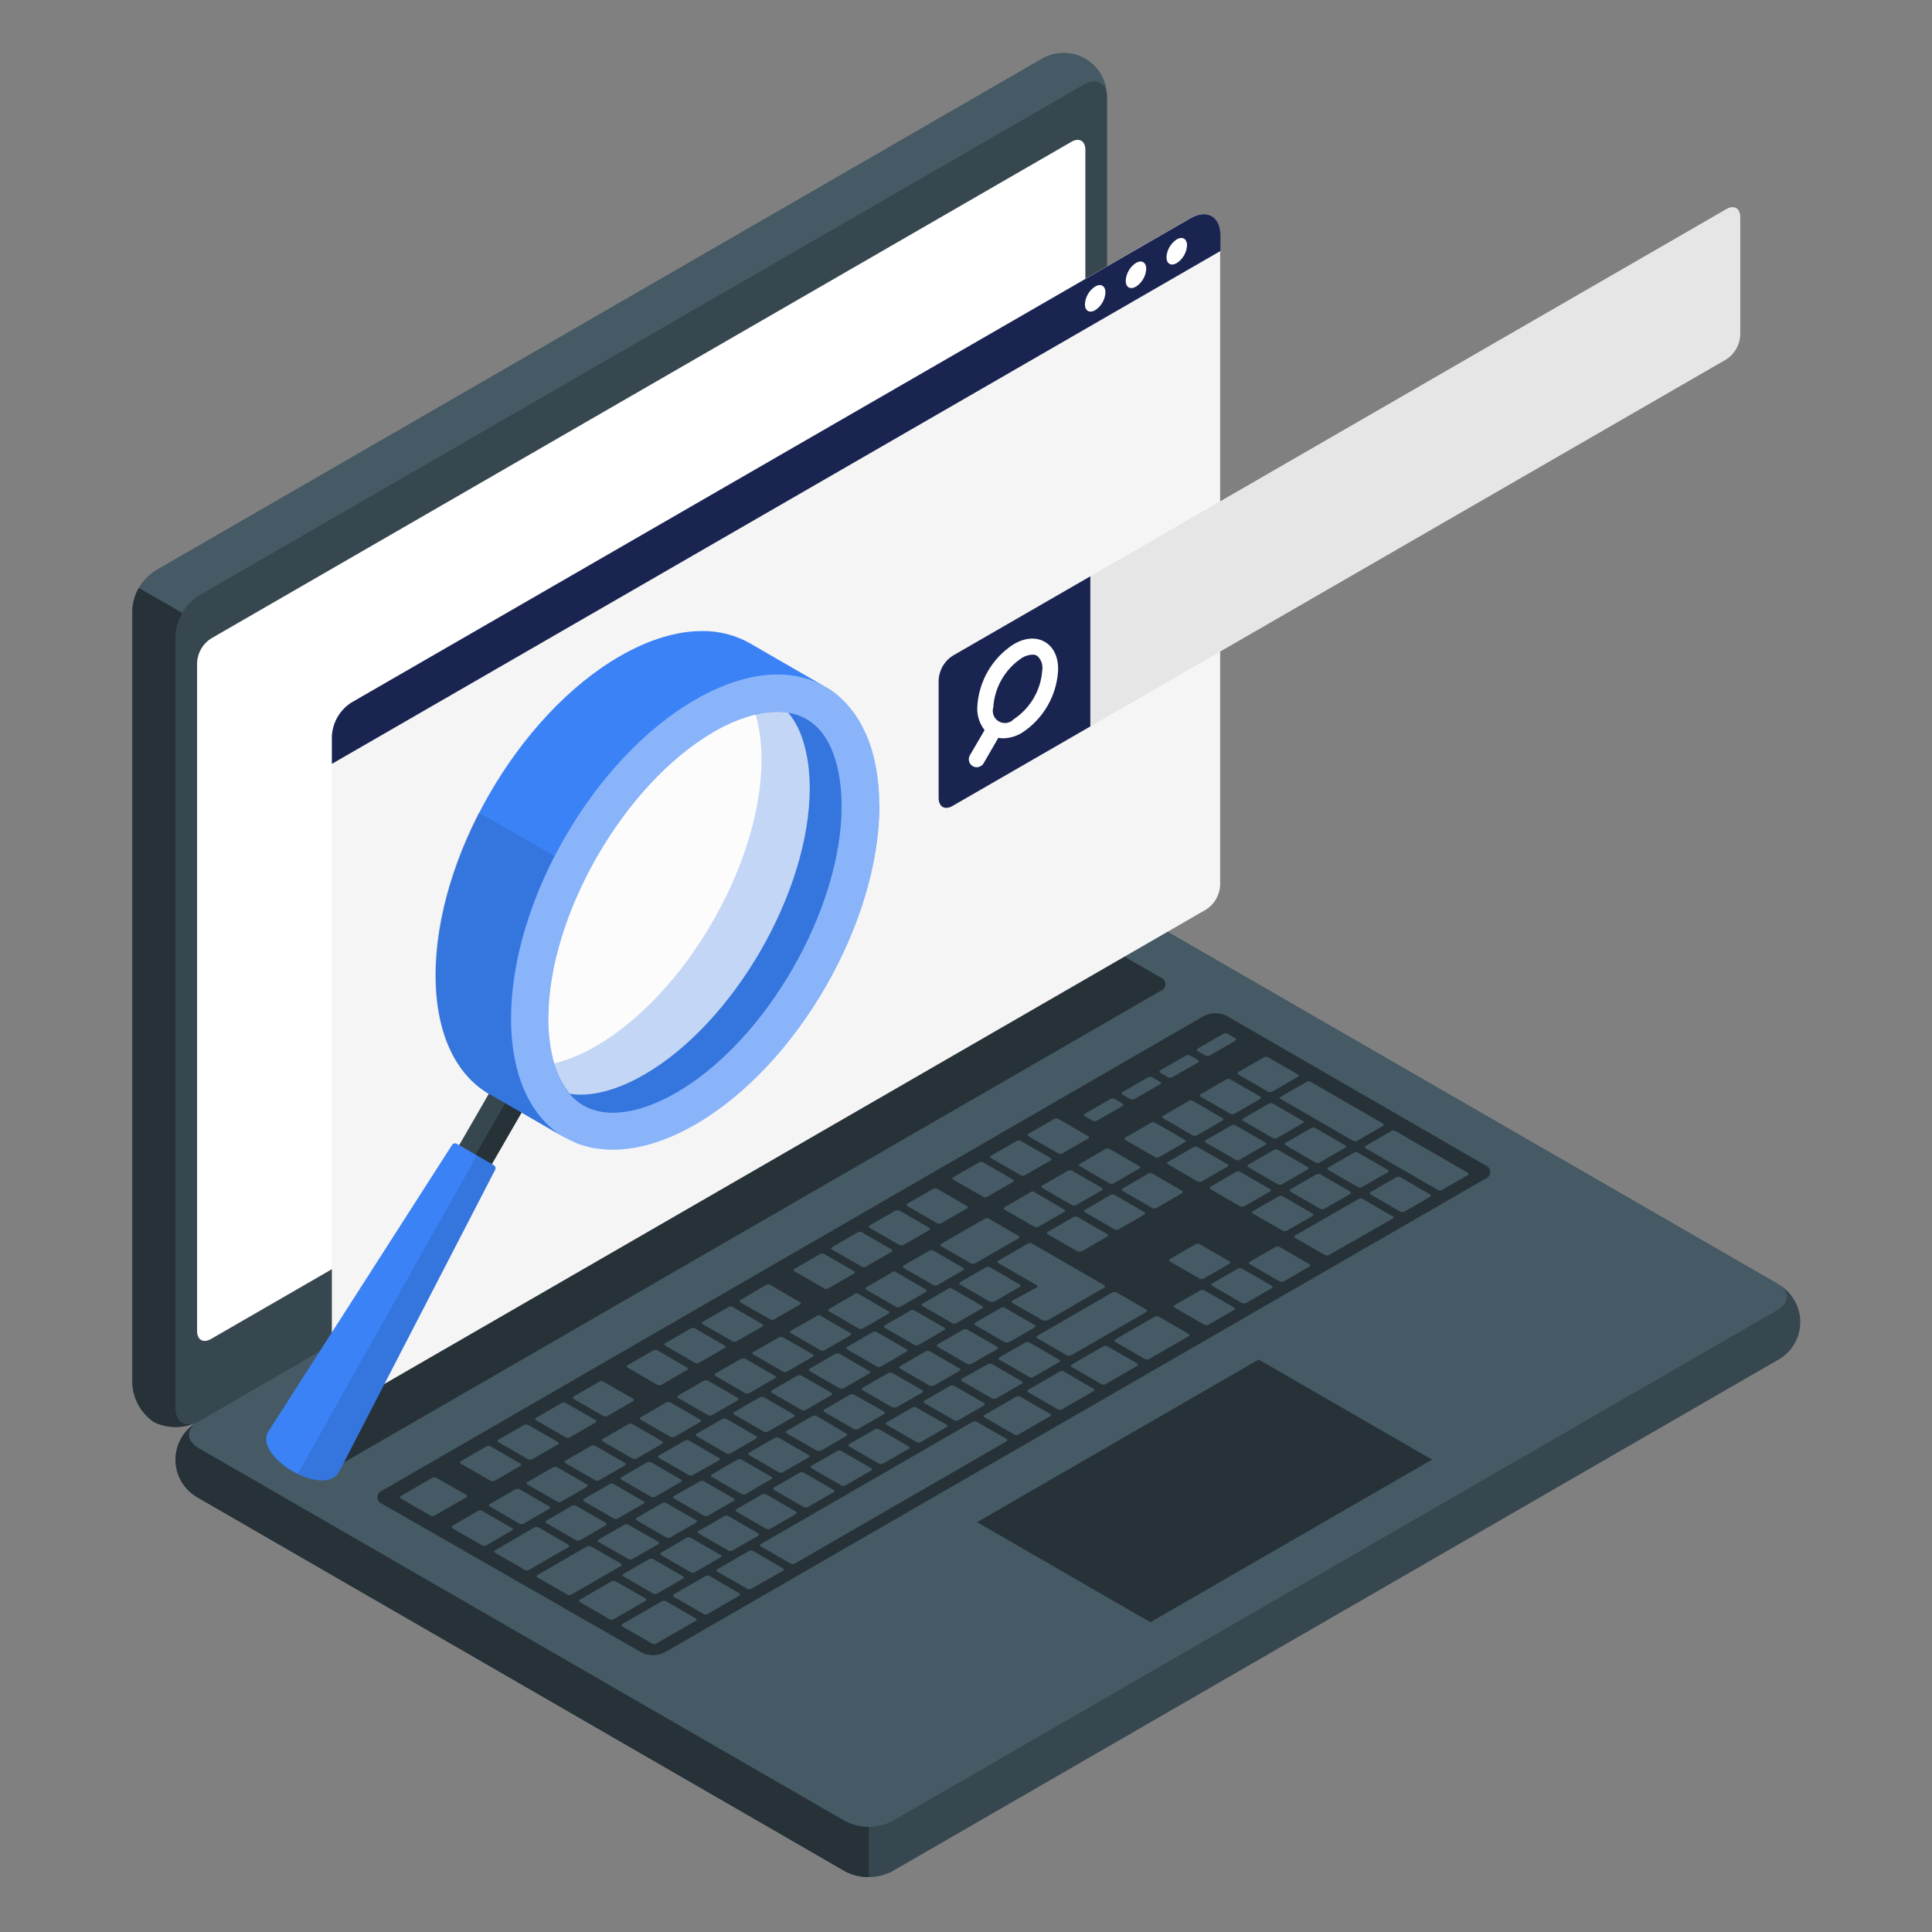
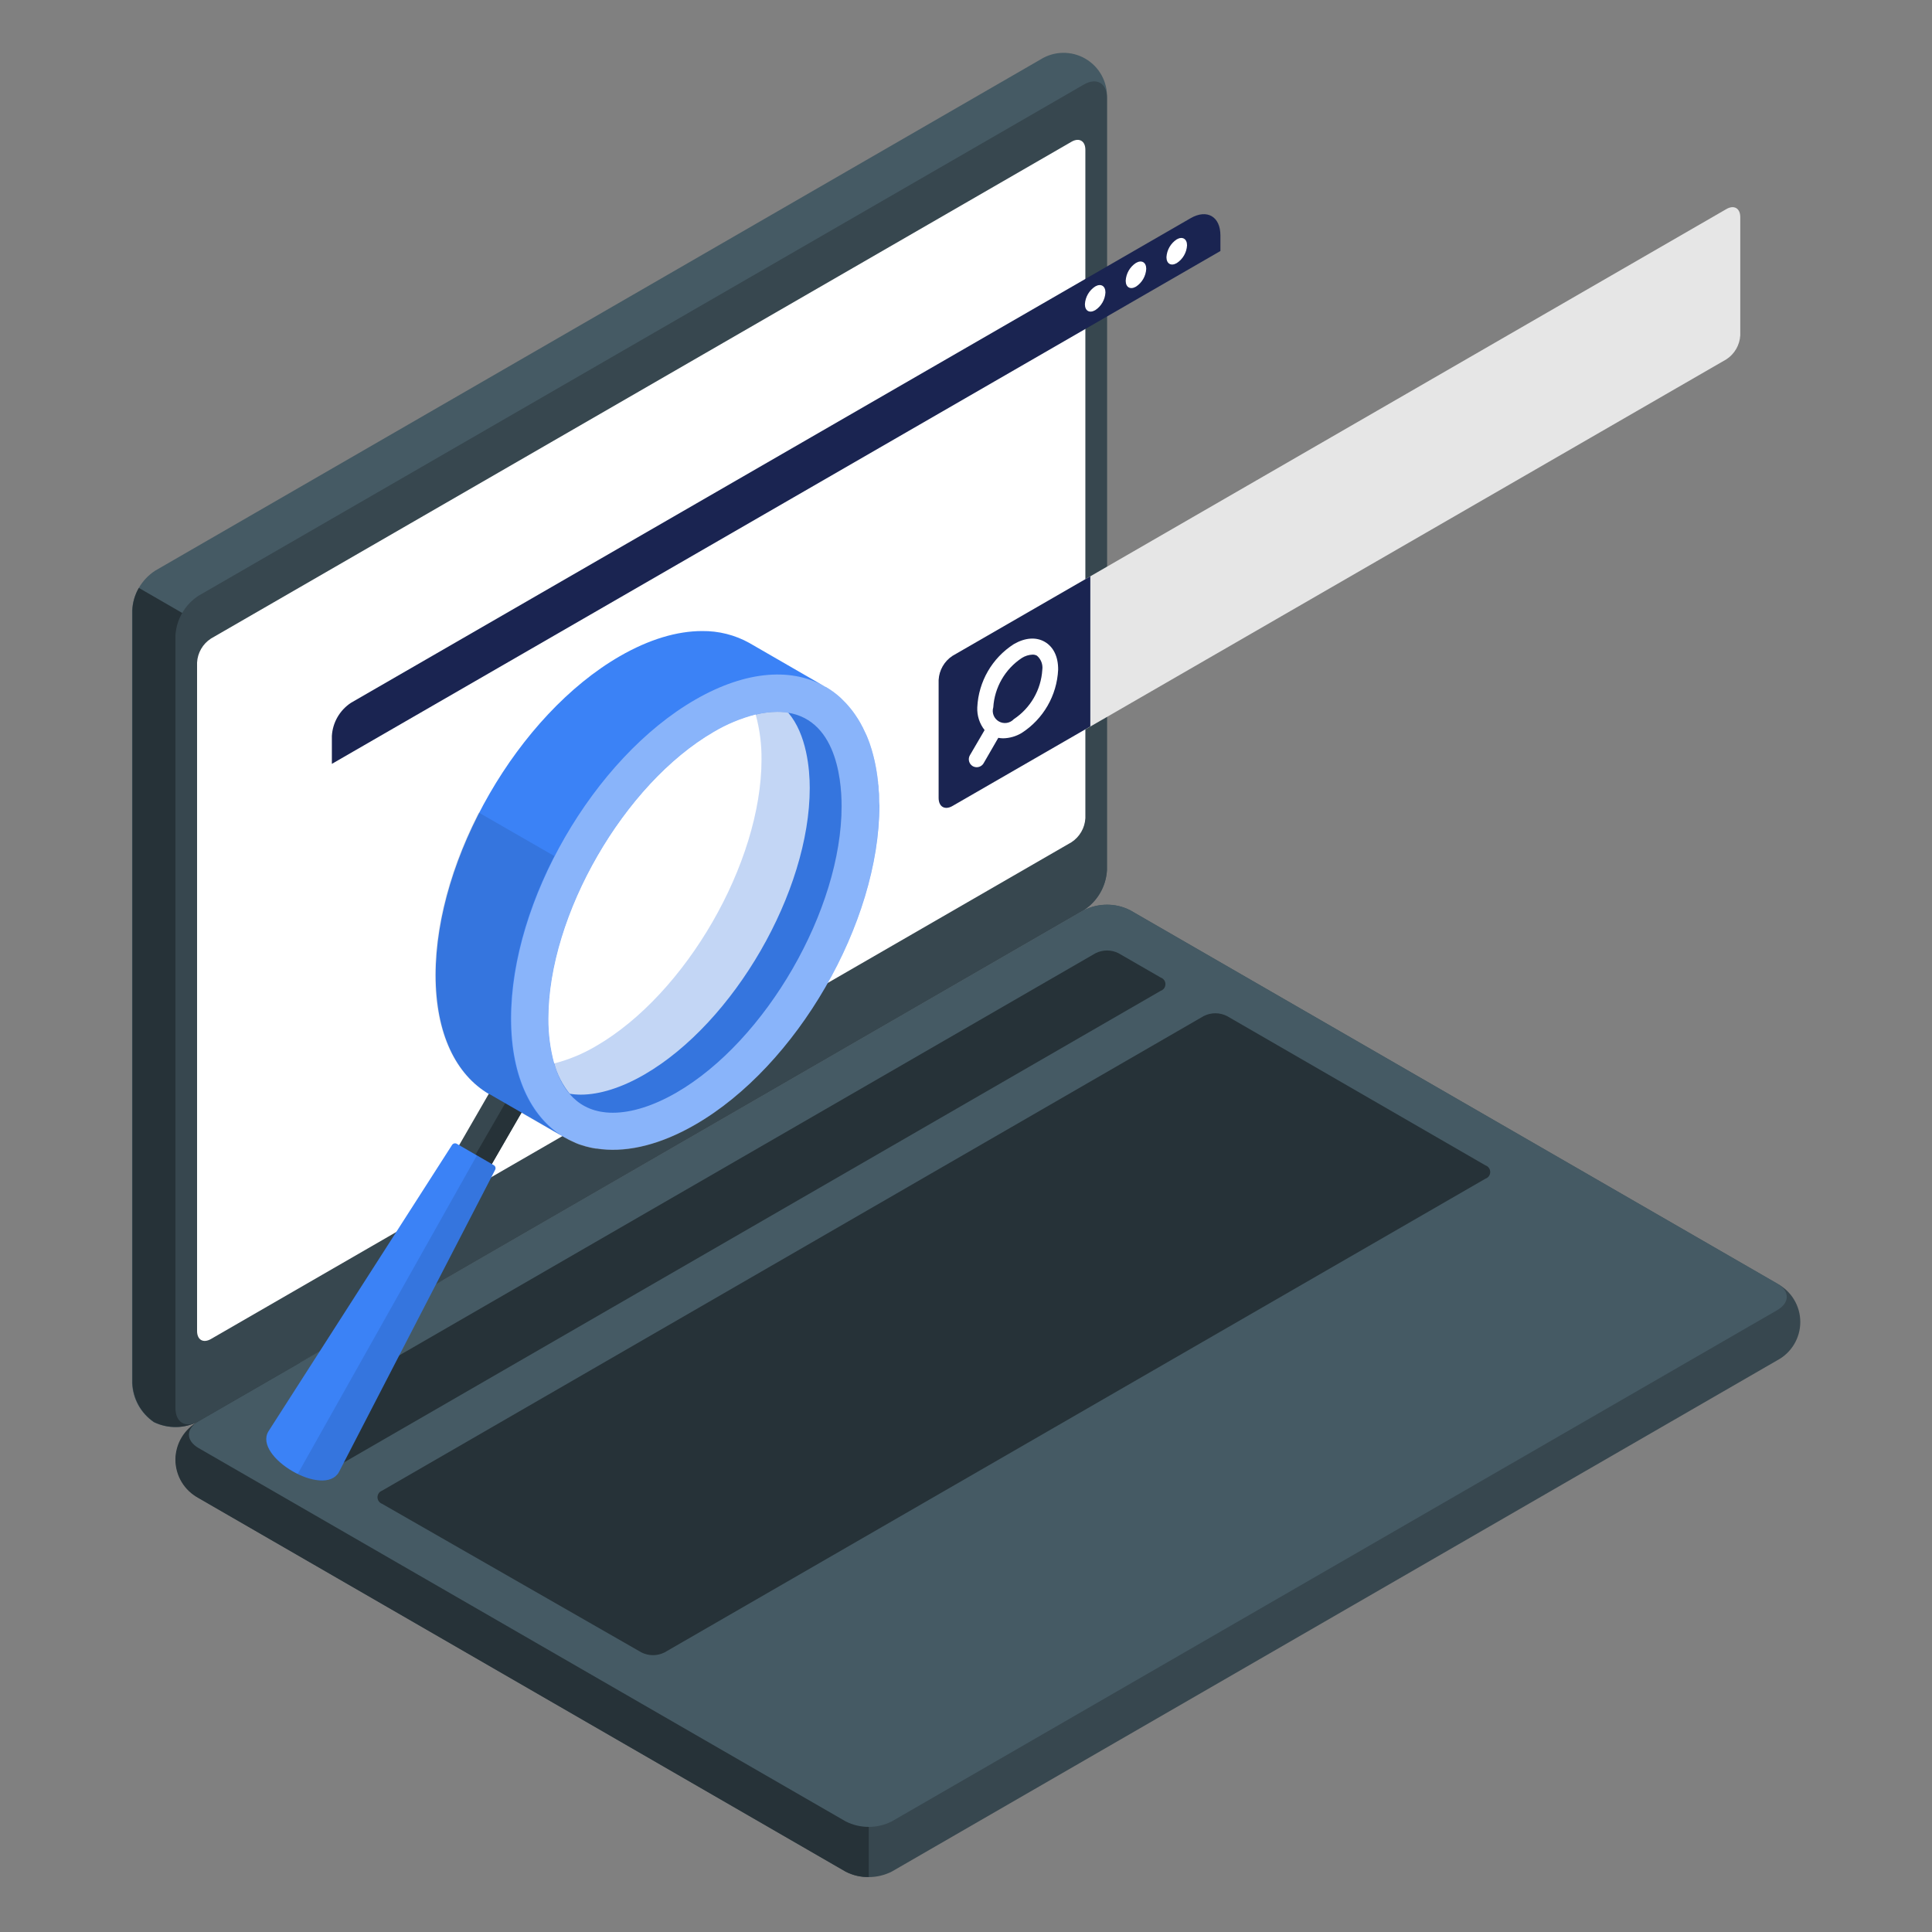
<svg xmlns="http://www.w3.org/2000/svg" width="512px" height="512px" viewBox="0 0 512 512" version="1.1">
  <rect x="0" y="0" width="512" height="512" fill="#808080" stroke="none" />
  <title>hledani</title>
  <g id="hledani" stroke="none" stroke-width="1" fill="none" fill-rule="evenodd">
    <g id="report" transform="translate(35, 14)" fill-rule="nonzero">
      <path d="M11.49,372.811 C11.796,376.98 14.069,380.753 17.61,382.974 L189.101,481.984 C192.948,483.936 197.494,483.936 201.341,481.984 L435.97,346.508 C439.739,344.518 442.097,340.606 442.097,336.345 C442.097,332.083 439.739,328.172 435.97,326.182 L264.493,227.243 C260.647,225.291 256.1,225.291 252.253,227.243 L17.61,362.677 C14.076,364.891 11.805,368.653 11.49,372.811 Z" id="Path" fill="#37474F" />
      <path d="M82.253,325.334 L17.617,362.677 C13.848,364.666 11.49,368.578 11.49,372.839 C11.49,377.101 13.848,381.012 17.617,383.002 L189.108,482.012 C190.994,482.997 193.101,483.484 195.228,483.426 L195.228,325.334 L82.253,325.334 Z" id="Path" fill="#263238" />
      <path d="M5.739,362.875 C2.284,360.52 0.153,356.664 0,352.486 L0,147.836 C0.231,143.528 2.505,139.589 6.12,137.236 L240.748,1.759 C244.358,-0.505 248.922,-0.589 252.612,1.54 C256.303,3.669 258.514,7.664 258.36,11.921 L258.36,216.585 C258.125,220.892 255.851,224.829 252.239,227.186 L17.611,362.677 C13.911,364.628 9.502,364.702 5.739,362.875 Z" id="Path" fill="#455A64" />
      <path d="M28.724,157.349 L1.798,141.801 C0.726,143.635 0.138,145.712 0.088,147.836 L0.088,352.486 C0.242,356.664 2.373,360.52 5.827,362.875 C9.591,364.689 13.993,364.605 17.686,362.649 L44.455,347.2 L28.724,157.349 Z" id="Path" fill="#263238" />
      <path d="M11.49,154.48 L11.49,359.115 C11.49,363.017 14.232,364.599 17.61,362.649 L252.239,227.186 C255.851,224.829 258.124,220.892 258.359,216.586 L258.359,11.936 C258.359,8.035 255.617,6.452 252.239,8.402 L17.61,143.879 C13.995,146.233 11.721,150.172 11.49,154.48 Z" id="Path" fill="#37474F" />
      <path d="M17.61,369.744 L189.101,468.684 C192.948,470.636 197.495,470.636 201.341,468.684 L435.97,333.207 C439.363,331.257 439.363,328.091 435.97,326.14 L264.494,227.2 C260.647,225.249 256.1,225.249 252.253,227.2 L17.61,362.677 C14.218,364.599 14.218,367.765 17.61,369.744 Z" id="Path" fill="#455A64" />
      <path d="M20.901,155.228 L248.957,23.568 C250.978,22.395 252.632,23.342 252.632,25.688 L252.632,202.833 C252.488,205.416 251.123,207.777 248.957,209.193 L20.901,340.854 C18.866,342.027 17.226,341.08 17.226,338.734 L17.226,161.589 C17.364,159.003 18.73,156.639 20.901,155.228 Z" id="Path" fill="#FFFFFF" />
      <path d="M37.519,364.416 L255.314,238.621 C257.237,237.646 259.51,237.646 261.433,238.621 L272.585,245.052 C273.343,245.309 273.852,246.019 273.852,246.818 C273.852,247.618 273.343,248.328 272.585,248.585 L54.748,374.366 C52.825,375.341 50.552,375.341 48.628,374.366 L37.519,367.949 C36.762,367.692 36.253,366.982 36.253,366.182 C36.253,365.383 36.762,364.672 37.519,364.416 Z" id="Path" fill="#263238" />
      <path d="M66.235,381.052 L284.016,255.257 C285.944,254.281 288.222,254.281 290.15,255.257 L358.659,294.832 C359.416,295.089 359.925,295.8 359.925,296.599 C359.925,297.399 359.416,298.109 358.659,298.366 L141.118,423.906 C139.19,424.882 136.913,424.882 134.984,423.906 L66.235,384.514 C65.516,384.242 65.04,383.552 65.04,382.783 C65.04,382.013 65.516,381.324 66.235,381.052 Z" id="Path" fill="#263238" />
-       <path d="M261.456,311.794 L268.283,307.85 C268.566,307.681 268.552,307.412 268.283,307.228 L260.396,302.677 C260.055,302.501 259.649,302.501 259.308,302.677 L252.495,306.621 C252.198,306.79 252.213,307.059 252.495,307.242 L260.383,311.794 C260.72,311.965 261.119,311.965 261.456,311.794 Z M248.001,296.246 L241.188,300.19 C240.891,300.345 240.905,300.628 241.188,300.811 L249.075,305.362 C249.416,305.538 249.822,305.538 250.163,305.362 L256.99,301.419 C257.273,301.25 257.259,300.967 256.99,300.797 L249.089,296.246 C248.748,296.07 248.342,296.07 248.001,296.246 Z M225.98,308.967 L214.432,315.624 C214.149,315.793 214.163,316.076 214.432,316.26 L222.319,320.811 C222.66,320.988 223.066,320.988 223.407,320.811 L234.94,314.154 C235.237,313.984 235.209,313.702 234.94,313.532 L227.054,308.967 C226.717,308.791 226.316,308.791 225.98,308.967 Z M238.036,301.998 L231.223,305.942 C230.927,306.112 230.941,306.394 231.223,306.564 L239.11,311.115 C239.452,311.291 239.857,311.291 240.199,311.115 L247.025,307.172 C247.308,307.002 247.294,306.734 247.025,306.55 L239.124,301.9 C238.783,301.723 238.377,301.723 238.036,301.9 L238.036,301.998 Z M211.28,317.447 L204.467,321.377 C204.17,321.546 204.199,321.829 204.467,322.012 L212.354,326.564 C212.692,326.733 213.09,326.733 213.428,326.564 L220.255,322.62 C220.538,322.451 220.523,322.168 220.255,321.999 L212.368,317.447 C212.027,317.271 211.621,317.271 211.28,317.447 Z M201.386,323.2 L194.573,327.144 C194.276,327.299 194.305,327.582 194.573,327.765 L202.46,332.317 C202.801,332.492 203.207,332.492 203.548,332.317 L210.375,328.373 C210.658,328.204 210.644,327.921 210.375,327.751 L202.403,323.101 C202.062,322.925 201.656,322.925 201.315,323.101 L201.386,323.2 Z M232.411,341.716 L239.223,337.772 C239.52,337.603 239.492,337.334 239.223,337.15 L231.336,332.599 C231,332.423 230.599,332.423 230.262,332.599 L223.435,336.542 C223.153,336.712 223.167,336.981 223.435,337.164 L231.322,341.716 C231.655,341.846 232.028,341.82 232.34,341.645 L232.411,341.716 Z M222.432,347.468 L229.259,343.525 C229.542,343.369 229.527,343.087 229.259,342.903 L221.372,338.352 C221.03,338.176 220.625,338.176 220.284,338.352 L213.471,342.295 C213.174,342.465 213.202,342.748 213.471,342.917 L221.357,347.468 C221.686,347.599 222.055,347.573 222.361,347.398 L222.432,347.468 Z M212.467,353.221 L219.294,349.292 C219.577,349.122 219.563,348.84 219.294,348.656 L211.407,344.104 C211.064,343.935 210.662,343.935 210.318,344.104 L203.506,348.048 C203.209,348.218 203.237,348.501 203.506,348.67 L211.379,353.221 C211.711,353.352 212.085,353.326 212.397,353.151 L212.467,353.221 Z M202.573,358.974 L209.4,355.045 C209.683,354.875 209.668,354.592 209.4,354.408 L201.513,349.857 C201.172,349.681 200.766,349.681 200.425,349.857 L193.612,353.786 C193.315,353.956 193.33,354.238 193.612,354.423 L201.499,358.974 C201.807,359.074 202.142,359.049 202.432,358.903 L202.573,358.974 Z M251.633,317.645 L258.46,313.702 C258.742,313.546 258.729,313.263 258.46,313.08 L250.573,308.528 C250.23,308.359 249.828,308.359 249.485,308.528 L242.672,312.472 C242.375,312.641 242.389,312.924 242.672,313.094 L250.559,317.645 C250.866,317.75 251.204,317.725 251.492,317.574 L251.633,317.645 Z M242.446,336.02 L257.654,327.228 C257.937,327.073 257.923,326.79 257.654,326.606 L238.502,315.554 C238.161,315.377 237.755,315.377 237.414,315.554 L229.555,320.105 C229.259,320.26 229.287,320.543 229.555,320.726 L239.704,326.578 C240.015,326.762 240.029,327.045 239.704,327.214 L233.301,330.691 C233.018,330.847 233.033,331.129 233.301,331.313 L241.216,335.822 C241.546,336.02 241.952,336.047 242.305,335.892 L242.446,336.02 Z M191.492,328.952 L184.679,332.896 C184.382,333.066 184.397,333.334 184.679,333.518 L192.566,338.069 C192.908,338.245 193.313,338.245 193.655,338.069 L200.482,334.126 C200.764,333.956 200.75,333.688 200.482,333.504 L192.594,328.952 C192.227,328.696 191.745,328.668 191.35,328.882 L191.492,328.952 Z M181.598,334.705 L174.559,338.648 C174.276,338.818 174.291,339.101 174.559,339.27 L182.446,343.822 C182.787,343.998 183.193,343.998 183.534,343.822 L190.361,339.878 C190.644,339.723 190.629,339.44 190.361,339.256 L182.418,334.663 C182.096,334.496 181.716,334.486 181.386,334.635 L181.598,334.705 Z M131.535,399.157 C131.875,399.333 132.282,399.333 132.622,399.157 L139.449,395.214 C139.732,395.058 139.718,394.776 139.449,394.592 L131.535,390.069 C131.193,389.893 130.788,389.893 130.446,390.069 L123.633,394.012 C123.337,394.182 123.35,394.465 123.633,394.635 L131.535,399.157 Z M101.612,380.67 L94.785,384.613 C94.503,384.783 94.516,385.052 94.785,385.235 L102.672,389.786 C103.014,389.962 103.419,389.962 103.761,389.786 L110.587,385.843 C110.87,385.673 110.856,385.405 110.587,385.221 L102.701,380.67 C102.371,380.508 101.985,380.508 101.655,380.67 L101.612,380.67 Z M117.654,394.168 C117.996,394.344 118.401,394.344 118.743,394.168 L125.556,390.224 C125.852,390.069 125.824,389.786 125.556,389.603 L117.683,385.052 C117.341,384.875 116.936,384.875 116.594,385.052 L109.767,388.995 C109.485,389.165 109.499,389.447 109.767,389.617 L117.654,394.168 Z M149.132,402.648 L155.958,398.705 C156.241,398.536 156.227,398.267 155.958,398.083 L148.072,393.532 C147.73,393.356 147.325,393.356 146.983,393.532 L140.17,397.476 C139.874,397.631 139.902,397.914 140.17,398.097 L148.043,402.648 C148.394,402.844 148.819,402.849 149.174,402.663 L149.132,402.648 Z M138.079,408.302 C138.42,408.478 138.826,408.478 139.167,408.302 L145.994,404.359 C146.276,404.203 146.262,403.921 145.994,403.737 L138.107,399.186 C137.765,399.009 137.36,399.009 137.018,399.186 L130.206,403.129 C129.909,403.299 129.923,403.582 130.206,403.751 L138.079,408.302 Z M111.577,374.832 L104.764,378.776 C104.467,378.931 104.482,379.214 104.764,379.398 L112.651,383.949 C112.993,384.125 113.398,384.125 113.74,383.949 L120.566,380.006 C120.849,379.836 120.835,379.553 120.566,379.384 L112.679,374.832 C112.332,374.692 111.939,374.723 111.619,374.917 L111.577,374.832 Z M161.414,346.069 L154.587,349.999 C154.304,350.168 154.319,350.451 154.587,350.62 L162.474,355.186 C162.817,355.355 163.22,355.355 163.562,355.186 L170.375,351.256 C170.672,351.087 170.658,350.804 170.375,350.62 L162.489,346.069 C162.15,345.938 161.769,345.969 161.456,346.154 L161.414,346.069 Z M121.64,369.164 L114.828,373.094 C114.531,373.263 114.545,373.546 114.828,373.73 L122.715,378.281 C123.057,378.45 123.46,378.45 123.803,378.281 L130.63,374.338 C130.912,374.168 130.898,373.885 130.63,373.716 L122.743,369.15 C122.394,368.981 121.985,368.986 121.64,369.164 Z M171.478,340.387 L164.595,344.302 C164.312,344.472 164.326,344.754 164.595,344.924 L172.481,349.475 C172.823,349.652 173.228,349.652 173.57,349.475 L180.382,345.546 C180.679,345.377 180.665,345.094 180.382,344.91 L172.524,340.415 C172.181,340.232 171.773,340.222 171.421,340.387 L171.478,340.387 Z M151.548,351.906 L144.722,355.836 C144.439,356.005 144.453,356.288 144.722,356.472 L152.609,361.023 C152.951,361.192 153.354,361.192 153.697,361.023 L160.509,357.094 C160.806,356.924 160.778,356.642 160.509,356.458 L152.637,351.906 C152.278,351.718 151.85,351.718 151.492,351.906 L151.548,351.906 Z M141.57,357.659 L134.757,361.589 C134.46,361.758 134.489,362.041 134.757,362.224 L142.644,366.776 C142.987,366.945 143.389,366.945 143.732,366.776 L150.545,362.846 C150.828,362.677 150.813,362.394 150.545,362.211 L142.658,357.659 C142.3,357.471 141.871,357.471 141.513,357.659 L141.57,357.659 Z M131.535,363.412 L124.722,367.341 C124.425,367.511 124.453,367.794 124.722,367.977 L132.595,372.528 C132.936,372.704 133.342,372.704 133.683,372.528 L140.51,368.599 C140.792,368.429 140.778,368.147 140.51,367.963 L132.622,363.412 C132.28,363.243 131.877,363.243 131.535,363.412 Z M182.488,370.479 L189.301,366.549 C189.598,366.38 189.584,366.097 189.301,365.914 L181.4,361.264 C181.057,361.094 180.655,361.094 180.311,361.264 L173.485,365.193 C173.202,365.363 173.216,365.645 173.485,365.829 L181.371,370.38 C181.72,370.58 182.145,370.59 182.503,370.409 L182.488,370.479 Z M270.05,283.525 L263.223,287.468 C262.941,287.638 262.954,287.906 263.223,288.091 L271.11,292.642 C271.452,292.818 271.857,292.818 272.199,292.642 L279.011,288.698 C279.308,288.529 279.294,288.26 279.011,288.076 L271.124,283.525 C270.787,283.354 270.387,283.354 270.05,283.525 Z M257.979,290.493 L251.167,294.437 C250.87,294.592 250.898,294.875 251.167,295.058 L259.04,299.61 C259.382,299.779 259.785,299.779 260.128,299.61 L266.955,295.666 C267.237,295.497 267.223,295.214 266.955,295.045 L259.068,290.493 C258.735,290.29 258.322,290.263 257.965,290.423 L257.979,290.493 Z M280.015,277.772 L273.202,281.716 C272.905,281.871 272.92,282.154 273.202,282.338 L281.089,286.889 C281.431,287.065 281.836,287.065 282.178,286.889 L289.004,282.946 C289.287,282.776 289.273,282.493 289.004,282.324 L281.117,277.772 C280.766,277.543 280.32,277.517 279.944,277.702 L280.015,277.772 Z M228.425,330.974 L235.252,327.03 C235.535,326.861 235.52,326.578 235.252,326.408 L227.365,321.857 C227.023,321.681 226.618,321.681 226.276,321.857 L219.464,325.801 C219.167,325.956 219.181,326.239 219.464,326.423 L227.35,330.974 C227.695,331.118 228.088,331.092 228.41,330.903 L228.425,330.974 Z M291.068,272.048 C290.726,271.872 290.321,271.872 289.979,272.048 L283.167,275.991 C282.87,276.147 282.884,276.429 283.167,276.614 L291.054,281.165 C291.397,281.334 291.799,281.334 292.142,281.165 L298.969,277.221 C299.252,277.052 299.237,276.769 298.969,276.599 L291.068,272.048 Z M192.467,364.656 L199.294,360.726 C199.577,360.557 199.562,360.274 199.294,360.091 L191.365,355.61 C191.023,355.434 190.618,355.434 190.277,355.61 L183.464,359.539 C183.167,359.709 183.181,359.991 183.464,360.175 L191.35,364.726 C191.712,364.883 192.128,364.857 192.467,364.656 Z M314.686,294.098 L321.513,290.154 C321.795,289.999 321.782,289.716 321.513,289.532 L313.584,284.939 C313.242,284.762 312.837,284.762 312.495,284.939 L305.683,288.882 C305.385,289.052 305.4,289.334 305.683,289.504 L313.57,294.055 C313.911,294.255 314.33,294.27 314.686,294.098 Z M293.485,293.348 L300.312,289.405 C300.594,289.235 300.58,288.967 300.312,288.783 L292.425,284.232 C292.083,284.056 291.678,284.056 291.336,284.232 L284.523,288.175 C284.227,288.345 284.241,288.613 284.523,288.797 L292.41,293.348 C292.729,293.533 293.116,293.559 293.456,293.419 L293.485,293.348 Z M302.347,278.479 C302.006,278.303 301.6,278.303 301.259,278.479 L294.446,282.422 C294.149,282.578 294.163,282.861 294.446,283.045 L302.332,287.596 C302.674,287.772 303.079,287.772 303.421,287.596 L310.248,283.652 C310.531,283.483 310.517,283.2 310.248,283.03 L302.347,278.479 Z M304.453,277.263 L323.591,288.317 C323.932,288.493 324.338,288.493 324.679,288.317 L331.506,284.373 C331.788,284.203 331.774,283.935 331.506,283.751 L312.354,272.698 C312.012,272.522 311.607,272.522 311.265,272.698 L304.453,276.641 C304.086,276.797 304.113,277.08 304.425,277.263 L304.453,277.263 Z M281.329,289.985 L274.502,293.928 C274.22,294.098 274.234,294.38 274.502,294.55 L282.389,299.101 C282.73,299.277 283.136,299.277 283.477,299.101 L290.29,295.158 C290.587,295.002 290.573,294.719 290.29,294.536 L282.404,289.985 C282.078,289.814 281.692,289.803 281.357,289.956 L281.329,289.985 Z M206.319,333.292 L199.464,337.235 C199.181,337.405 199.195,337.688 199.464,337.857 L207.351,342.408 C207.692,342.584 208.098,342.584 208.439,342.408 L215.251,338.465 C215.548,338.309 215.534,338.027 215.251,337.843 L207.365,333.292 C207.032,333.112 206.633,333.101 206.29,333.263 L206.319,333.292 Z M303.661,299.85 C304.003,300.026 304.408,300.026 304.75,299.85 L311.577,295.907 C311.859,295.751 311.845,295.469 311.577,295.285 L303.69,290.733 C303.347,290.564 302.944,290.564 302.601,290.733 L295.788,294.677 C295.492,294.846 295.506,295.129 295.788,295.299 L303.661,299.85 Z M216.284,327.539 L209.471,331.483 C209.174,331.652 209.188,331.921 209.471,332.104 L217.357,336.655 C217.699,336.832 218.104,336.832 218.446,336.655 L225.273,332.712 C225.556,332.543 225.541,332.274 225.273,332.091 L217.386,327.539 C217.038,327.339 216.612,327.329 216.255,327.511 L216.284,327.539 Z M141.57,393.433 C141.911,393.609 142.317,393.609 142.658,393.433 L149.485,389.49 C149.767,389.32 149.753,389.052 149.485,388.868 L141.598,384.316 C141.257,384.14 140.851,384.14 140.51,384.316 L133.697,388.26 C133.4,388.43 133.429,388.698 133.697,388.882 L141.57,393.433 Z M126.587,379.299 L119.76,383.242 C119.478,383.412 119.492,383.68 119.76,383.864 L127.648,388.415 C127.989,388.592 128.394,388.592 128.735,388.415 L135.548,384.472 C135.845,384.302 135.831,384.034 135.548,383.85 L127.662,379.299 C127.317,379.118 126.904,379.118 126.559,379.299 L126.587,379.299 Z M152.637,387.68 L159.45,383.737 C159.732,383.567 159.718,383.285 159.45,383.115 L151.563,378.564 C151.221,378.388 150.816,378.388 150.474,378.564 L143.591,382.465 C143.308,382.62 143.322,382.903 143.591,383.087 L151.478,387.638 C151.823,387.842 152.249,387.859 152.609,387.68 L152.637,387.68 Z M162.602,381.928 L169.414,377.984 C169.711,377.815 169.683,377.532 169.414,377.362 L161.542,372.811 C161.2,372.635 160.795,372.635 160.453,372.811 L153.626,376.741 C153.344,376.91 153.357,377.193 153.626,377.376 L161.513,381.928 C161.864,382.107 162.279,382.107 162.63,381.928 L162.602,381.928 Z M172.495,376.161 L179.308,372.232 C179.605,372.062 179.591,371.779 179.308,371.61 L171.421,367.044 C171.078,366.875 170.676,366.875 170.333,367.044 L163.506,370.974 C163.223,371.143 163.237,371.426 163.506,371.61 L171.393,376.161 C171.745,376.352 172.171,376.352 172.524,376.161 L172.495,376.161 Z M136.482,373.546 L129.655,377.49 C129.372,377.645 129.386,377.928 129.655,378.112 L137.541,382.663 C137.883,382.839 138.288,382.839 138.63,382.663 L145.457,378.719 C145.74,378.55 145.725,378.267 145.457,378.097 L137.57,373.546 C137.24,373.384 136.854,373.384 136.524,373.546 L136.482,373.546 Z M146.446,367.794 L139.633,371.723 C139.336,371.893 139.351,372.175 139.633,372.359 L147.52,376.91 C147.863,377.08 148.266,377.08 148.609,376.91 L155.563,372.995 C155.845,372.825 155.831,372.542 155.563,372.373 L147.676,367.822 C147.313,367.601 146.861,367.59 146.488,367.794 L146.446,367.794 Z M186.319,344.783 L179.591,348.712 C179.308,348.882 179.322,349.165 179.591,349.348 L187.478,353.899 C187.821,354.069 188.223,354.069 188.566,353.899 L195.379,349.97 C195.675,349.8 195.647,349.518 195.379,349.334 L187.506,344.783 C187.15,344.587 186.718,344.587 186.361,344.783 L186.319,344.783 Z M176.34,350.536 L169.527,354.465 C169.245,354.634 169.259,354.917 169.527,355.101 L177.414,359.652 C177.757,359.822 178.16,359.822 178.502,359.652 L185.315,355.723 C185.612,355.553 185.583,355.271 185.315,355.087 L177.428,350.536 C177.097,350.38 176.713,350.38 176.382,350.536 L176.34,350.536 Z M196.283,339.016 L189.485,342.96 C189.202,343.129 189.216,343.412 189.485,343.581 L197.372,348.147 C197.715,348.316 198.117,348.316 198.46,348.147 L205.272,344.203 C205.57,344.048 205.555,343.765 205.272,343.581 L197.386,339.03 C197.053,338.865 196.663,338.861 196.326,339.016 L196.283,339.016 Z M156.41,362.041 L149.598,365.97 C149.301,366.14 149.315,366.423 149.598,366.606 L157.485,371.157 C157.828,371.327 158.23,371.327 158.573,371.157 L165.4,367.214 C165.683,367.044 165.668,366.762 165.4,366.592 L157.513,362.027 C157.175,361.871 156.786,361.876 156.453,362.041 L156.41,362.041 Z M166.376,356.288 L159.563,360.217 C159.266,360.387 159.294,360.67 159.563,360.854 L167.449,365.405 C167.786,365.581 168.187,365.581 168.524,365.405 L175.351,361.476 C175.634,361.306 175.619,361.023 175.351,360.839 L167.464,356.288 C167.132,356.132 166.749,356.132 166.418,356.288 L166.376,356.288 Z M159.11,396.91 L165.923,392.967 C166.206,392.797 166.192,392.514 165.923,392.344 L158.036,387.793 C157.695,387.617 157.289,387.617 156.948,387.793 L150.135,391.737 C149.838,391.892 149.866,392.175 150.135,392.359 L158.022,396.91 C158.374,397.101 158.8,397.101 159.153,396.91 L159.11,396.91 Z M100.665,390.945 L92.778,386.394 C92.437,386.218 92.032,386.218 91.69,386.394 L84.891,390.366 C84.609,390.536 84.623,390.804 84.891,390.988 L92.778,395.539 C93.12,395.715 93.525,395.715 93.867,395.539 L100.679,391.596 C100.99,391.468 100.976,391.186 100.665,390.945 Z M115.591,395.327 L107.704,390.776 C107.366,390.607 106.968,390.607 106.63,390.776 L96.199,396.868 C95.916,397.037 95.93,397.32 96.199,397.489 L104.086,402.041 C104.427,402.217 104.833,402.217 105.174,402.041 L115.662,395.991 C115.986,395.85 115.902,395.567 115.591,395.383 L115.591,395.327 Z M88.566,382.14 L80.651,377.645 C80.31,377.469 79.904,377.469 79.563,377.645 L71.195,382.465 C70.913,382.634 70.927,382.917 71.195,383.101 L79.082,387.652 C79.424,387.828 79.829,387.828 80.171,387.652 L88.552,382.818 C88.892,382.663 88.877,382.38 88.566,382.196 L88.566,382.14 Z M94.997,378.422 C95.339,378.599 95.744,378.599 96.086,378.422 L102.898,374.479 C103.195,374.323 103.181,374.041 102.898,373.857 L95.011,369.306 C94.67,369.13 94.264,369.13 93.923,369.306 L87.096,373.249 C86.813,373.419 86.828,373.701 87.096,373.871 L94.997,378.422 Z M129.485,400.316 L121.64,395.822 C121.298,395.652 120.895,395.652 120.552,395.822 L107.435,403.398 C107.153,403.567 107.167,403.85 107.435,404.02 L115.322,408.585 C115.665,408.754 116.068,408.754 116.411,408.585 L129.527,401.009 C129.81,400.839 129.796,400.557 129.485,400.373 L129.485,400.316 Z M136.029,409.546 L128.142,405.08 C127.801,404.904 127.395,404.904 127.054,405.08 L118.658,409.928 C118.375,410.097 118.39,410.38 118.658,410.564 L126.545,415.115 C126.888,415.284 127.29,415.284 127.633,415.115 L136.029,410.267 C136.354,410.069 136.34,409.787 136.029,409.603 L136.029,409.546 Z M169.103,335.638 C169.445,335.814 169.85,335.814 170.192,335.638 L177.004,331.709 C177.301,331.539 177.273,331.257 177.004,331.073 L169.117,326.521 C168.775,326.352 168.372,326.352 168.029,326.521 L161.217,330.522 C160.934,330.691 160.948,330.974 161.217,331.144 L169.103,335.638 Z M149.16,347.158 C149.503,347.327 149.905,347.327 150.248,347.158 L157.075,343.228 C157.357,343.059 157.343,342.776 157.075,342.592 L149.188,338.041 C148.845,337.871 148.443,337.871 148.1,338.041 L141.287,341.97 C140.99,342.14 141.019,342.422 141.287,342.606 L149.16,347.158 Z M104.962,372.726 C105.303,372.903 105.709,372.903 106.05,372.726 L112.863,368.783 C113.16,368.613 113.145,368.345 112.863,368.161 L104.976,363.609 C104.634,363.434 104.229,363.434 103.887,363.609 L97.061,367.553 C96.778,367.723 96.792,367.991 97.061,368.175 L104.962,372.726 Z M159.138,341.475 C159.477,341.645 159.874,341.645 160.213,341.475 L167.04,337.546 C167.322,337.376 167.308,337.094 167.04,336.91 L159.153,332.359 C158.811,332.183 158.406,332.183 158.064,332.359 L151.251,336.288 C150.955,336.458 150.983,336.741 151.251,336.924 L159.138,341.475 Z M139.195,352.981 C139.536,353.157 139.942,353.157 140.283,352.981 L147.11,349.052 C147.393,348.882 147.379,348.599 147.11,348.415 L139.223,343.864 C138.881,343.695 138.478,343.695 138.135,343.864 L131.323,347.793 C131.026,347.963 131.04,348.246 131.323,348.43 L139.195,352.981 Z M141.499,410.352 C141.156,410.182 140.754,410.182 140.411,410.352 L129.923,416.387 C129.64,416.557 129.655,416.839 129.923,417.023 L137.81,421.574 C138.151,421.751 138.557,421.751 138.898,421.574 L149.386,415.525 C149.683,415.355 149.654,415.072 149.386,414.889 L141.499,410.352 Z M124.891,361.264 C125.234,361.433 125.637,361.433 125.98,361.264 L132.807,357.32 C133.089,357.151 133.075,356.868 132.807,356.698 L124.919,352.147 C124.578,351.971 124.172,351.971 123.831,352.147 L117.019,356.09 C116.722,356.246 116.736,356.529 117.019,356.712 L124.891,361.264 Z M114.926,366.917 C115.268,367.093 115.673,367.093 116.015,366.917 L122.842,362.974 C123.124,362.804 123.111,362.521 122.842,362.352 L114.955,357.801 C114.613,357.624 114.208,357.624 113.866,357.801 L107.054,361.744 C106.757,361.899 106.771,362.182 107.054,362.366 L114.926,366.917 Z M326.149,303.737 C325.807,303.561 325.402,303.561 325.061,303.737 L308.212,313.405 C307.93,313.574 307.944,313.857 308.212,314.041 L316.099,318.592 C316.443,318.761 316.845,318.761 317.188,318.592 L334.064,308.967 C334.361,308.797 334.347,308.515 334.064,308.331 L326.149,303.737 Z M304.113,316.458 C303.772,316.282 303.366,316.282 303.026,316.458 L296.213,320.387 C295.916,320.557 295.93,320.839 296.213,321.023 L304.099,325.574 C304.443,325.744 304.845,325.744 305.188,325.574 L312.015,321.645 C312.298,321.476 312.283,321.193 312.015,321.009 L304.113,316.458 Z M169.117,391.158 L175.93,387.214 C176.227,387.045 176.199,386.762 175.93,386.592 L168.057,382.026 C167.714,381.857 167.312,381.857 166.969,382.026 L160.142,385.956 C159.859,386.125 159.874,386.408 160.142,386.592 L168.029,391.143 C168.37,391.317 168.772,391.323 169.117,391.158 Z M284.184,327.963 C283.841,327.794 283.439,327.794 283.096,327.963 L276.269,331.892 C275.986,332.062 276.001,332.345 276.269,332.529 L284.156,337.08 C284.497,337.256 284.903,337.256 285.244,337.08 L292.057,333.15 C292.354,332.981 292.34,332.698 292.057,332.514 L284.184,327.963 Z M336.113,297.984 C335.771,297.815 335.368,297.815 335.025,297.984 L328.213,301.9 C327.916,302.069 327.93,302.352 328.213,302.522 L336.099,307.087 C336.443,307.256 336.845,307.256 337.188,307.087 L344.015,303.157 C344.298,302.988 344.283,302.705 344.015,302.522 L336.113,297.984 Z M353.965,296.783 L334.814,285.73 C334.472,285.554 334.067,285.554 333.725,285.73 L326.912,289.673 C326.615,289.843 326.629,290.126 326.912,290.295 L346.064,301.348 C346.405,301.525 346.811,301.525 347.152,301.348 L353.979,297.405 C354.29,297.25 354.276,296.967 353.965,296.783 Z M246.941,349.475 C246.599,349.299 246.194,349.299 245.852,349.475 L237.456,354.324 C237.174,354.493 237.188,354.776 237.456,354.945 L245.344,359.497 C245.685,359.673 246.091,359.673 246.432,359.497 L254.828,354.649 C255.11,354.479 255.096,354.196 254.828,354.027 L246.941,349.475 Z M272.114,334.931 C271.773,334.756 271.367,334.756 271.026,334.931 L260.538,340.981 C260.255,341.15 260.269,341.433 260.538,341.603 L268.425,346.168 C268.768,346.337 269.17,346.337 269.513,346.168 L280.001,340.119 C280.283,339.949 280.269,339.666 280.001,339.482 L272.114,334.931 Z M223.859,362.79 C223.516,362.621 223.114,362.621 222.771,362.79 L166.644,395.186 C166.361,395.355 166.376,395.638 166.644,395.822 L174.531,400.373 C174.874,400.542 175.276,400.542 175.619,400.373 L231.746,367.963 C232.029,367.794 232.015,367.511 231.746,367.327 L223.859,362.79 Z M164.58,397.023 C164.239,396.847 163.833,396.847 163.492,397.023 L155.111,401.871 C154.813,402.041 154.828,402.323 155.111,402.493 L162.997,407.044 C163.339,407.221 163.744,407.221 164.086,407.044 L172.524,402.253 C172.807,402.083 172.792,401.801 172.524,401.631 L164.58,397.023 Z M235.393,356.133 C235.05,355.964 234.647,355.964 234.305,356.133 L225.923,360.981 C225.626,361.151 225.64,361.433 225.923,361.617 L233.81,366.168 C234.153,366.337 234.555,366.337 234.898,366.168 L243.294,361.32 C243.591,361.164 243.563,360.882 243.294,360.698 L235.393,356.133 Z M153.047,403.666 C152.704,403.497 152.301,403.497 151.958,403.666 L143.563,408.515 C143.28,408.684 143.294,408.967 143.563,409.15 L151.45,413.701 C151.792,413.871 152.195,413.871 152.538,413.701 L160.919,408.867 C161.217,408.698 161.202,408.415 160.919,408.232 L153.047,403.666 Z M258.474,342.79 C258.131,342.621 257.729,342.621 257.386,342.79 L249.004,347.624 C248.707,347.793 248.722,348.076 249.004,348.26 L256.891,352.811 C257.234,352.98 257.637,352.98 257.979,352.811 L266.375,347.963 C266.672,347.793 266.644,347.511 266.375,347.327 L258.474,342.79 Z M294.149,322.196 C293.807,322.02 293.402,322.02 293.061,322.196 L286.248,326.126 C285.951,326.295 285.965,326.578 286.248,326.762 L294.135,331.313 C294.478,331.482 294.88,331.482 295.223,331.313 L302.05,327.384 C302.332,327.214 302.319,326.932 302.05,326.748 L294.149,322.196 Z M315.986,306.338 L322.799,302.409 C323.096,302.239 323.082,301.956 322.799,301.772 L314.912,297.221 C314.569,297.052 314.167,297.052 313.824,297.221 L306.997,301.164 C306.714,301.334 306.728,301.617 306.997,301.787 L314.884,306.352 C315.231,306.526 315.639,306.526 315.986,306.352 L315.986,306.338 Z M271.464,306.14 L278.291,302.197 C278.573,302.027 278.559,301.744 278.291,301.575 L270.403,297.023 C270.062,296.847 269.656,296.847 269.315,297.023 L262.502,300.967 C262.206,301.137 262.234,301.405 262.502,301.589 L270.375,306.14 C270.717,306.316 271.122,306.316 271.464,306.14 Z M248.849,345.193 L268.778,333.688 C269.061,333.518 269.047,333.235 268.778,333.051 L260.891,328.5 C260.548,328.331 260.146,328.331 259.803,328.5 L239.873,340.02 C239.591,340.175 239.605,340.458 239.873,340.641 L247.76,345.193 C248.113,345.347 248.519,345.321 248.849,345.122 L248.849,345.193 Z M304.933,312.161 C305.277,312.33 305.679,312.33 306.022,312.161 L312.835,308.232 C313.131,308.062 313.117,307.78 312.835,307.595 L304.947,303.044 C304.606,302.869 304.2,302.869 303.859,303.044 L297.033,306.974 C296.75,307.143 296.764,307.426 297.033,307.61 L304.933,312.161 Z M294.757,305.674 L301.569,301.744 C301.867,301.575 301.852,301.292 301.569,301.108 L293.682,296.557 C293.34,296.387 292.937,296.387 292.594,296.557 L285.767,300.5 C285.485,300.67 285.499,300.953 285.767,301.122 L293.655,305.688 C294.015,305.836 294.423,305.804 294.757,305.603 L294.757,305.674 Z M238.884,350.903 L245.697,346.96 C245.993,346.79 245.966,346.521 245.697,346.338 L237.81,341.787 C237.468,341.61 237.063,341.61 236.721,341.787 L229.867,345.716 C229.569,345.886 229.598,346.154 229.867,346.338 L237.754,350.889 C238.127,351.102 238.586,351.097 238.955,350.875 L238.884,350.903 Z M282.898,324.839 C283.241,325.009 283.644,325.009 283.986,324.839 L290.813,320.91 C291.096,320.74 291.082,320.458 290.813,320.274 L282.926,315.723 C282.584,315.554 282.181,315.554 281.838,315.723 L275.026,319.666 C274.729,319.836 274.743,320.119 275.026,320.288 L282.898,324.839 Z M189.047,379.638 L195.859,375.709 C196.156,375.539 196.142,375.256 195.859,375.073 L187.972,370.522 C187.63,370.352 187.227,370.352 186.884,370.522 L180.057,374.451 C179.775,374.621 179.789,374.903 180.057,375.087 L187.944,379.638 C188.291,379.812 188.7,379.812 189.047,379.638 Z M199.011,373.885 L205.838,369.956 C206.121,369.787 206.106,369.504 205.838,369.32 L197.965,364.769 C197.624,364.593 197.218,364.593 196.877,364.769 L190.05,368.698 C189.768,368.868 189.782,369.15 190.05,369.334 L197.937,373.885 C198.276,374.05 198.672,374.05 199.011,373.885 Z M179.082,385.391 L185.895,381.461 C186.191,381.292 186.178,381.009 185.895,380.825 L178.022,376.274 C177.679,376.105 177.277,376.105 176.933,376.274 L170.107,380.203 C169.824,380.373 169.838,380.656 170.107,380.84 L177.994,385.391 C178.335,385.566 178.74,385.566 179.082,385.391 Z M218.941,362.38 L225.768,358.45 C226.05,358.281 226.036,357.998 225.768,357.815 L217.881,353.264 C217.538,353.094 217.135,353.094 216.792,353.264 L209.979,357.207 C209.683,357.377 209.697,357.659 209.979,357.829 L217.866,362.38 C218.204,362.551 218.603,362.551 218.941,362.38 Z M209.046,368.133 L215.873,364.204 C216.156,364.034 216.142,363.751 215.873,363.567 L207.86,359.016 C207.518,358.84 207.113,358.84 206.771,359.016 L199.958,362.945 C199.661,363.115 199.675,363.398 199.958,363.567 L207.845,368.133 C208.2,368.316 208.622,368.316 208.976,368.133 L209.046,368.133 Z M228.976,356.627 L235.803,352.684 C236.086,352.528 236.071,352.246 235.803,352.062 L227.916,347.511 C227.575,347.335 227.169,347.335 226.828,347.511 L219.902,351.37 C219.605,351.539 219.633,351.822 219.902,351.992 L227.775,356.543 C228.113,356.761 228.538,356.793 228.905,356.627 L228.976,356.627 Z M274.573,271.497 C274.914,271.673 275.32,271.673 275.661,271.497 L282.488,267.553 C282.771,267.398 282.757,267.115 282.488,266.931 L280.397,265.716 C280.053,265.546 279.651,265.546 279.308,265.716 L272.481,269.645 C272.199,269.815 272.212,270.097 272.481,270.281 L274.573,271.497 Z M225.541,303.157 C225.882,303.334 226.288,303.334 226.629,303.157 L233.442,299.228 C233.739,299.058 233.725,298.776 233.442,298.592 L225.556,294.041 C225.212,293.872 224.81,293.872 224.467,294.041 L217.64,297.97 C217.357,298.14 217.372,298.423 217.64,298.606 L225.541,303.157 Z M245.471,291.653 C245.814,291.822 246.216,291.822 246.559,291.653 L253.386,287.723 C253.669,287.553 253.654,287.271 253.386,287.087 L245.499,282.536 C245.158,282.359 244.752,282.359 244.411,282.536 L237.541,286.465 C237.245,286.634 237.259,286.917 237.541,287.101 L245.471,291.653 Z M213.371,310.182 C213.715,310.352 214.117,310.352 214.46,310.182 L221.273,306.239 C221.57,306.069 221.556,305.787 221.273,305.617 L213.386,301.051 C213.043,300.882 212.641,300.882 212.298,301.051 L205.471,304.981 C205.188,305.15 205.202,305.433 205.471,305.617 L213.371,310.182 Z M235.506,297.461 C235.849,297.631 236.251,297.631 236.594,297.461 L243.421,293.532 C243.704,293.363 243.69,293.08 243.421,292.896 L235.535,288.345 C235.191,288.175 234.789,288.175 234.446,288.345 L227.633,292.274 C227.336,292.444 227.35,292.726 227.633,292.91 L235.506,297.461 Z M193.372,321.687 C193.713,321.864 194.119,321.864 194.46,321.687 L201.273,317.744 C201.57,317.574 201.541,317.292 201.273,317.122 L193.4,312.571 C193.059,312.395 192.653,312.395 192.312,312.571 L185.485,316.514 C185.202,316.67 185.216,316.953 185.485,317.136 L193.372,321.687 Z M203.336,315.935 C203.68,316.104 204.081,316.104 204.425,315.935 L211.238,311.991 C211.534,311.822 211.52,311.539 211.238,311.369 L203.365,306.818 C203.023,306.642 202.618,306.642 202.276,306.818 L195.449,310.762 C195.167,310.917 195.181,311.2 195.449,311.384 L203.336,315.935 Z M254.573,283.016 C254.916,283.186 255.318,283.186 255.662,283.016 L262.489,279.087 C262.771,278.917 262.757,278.634 262.489,278.451 L260.383,277.236 C260.039,277.066 259.637,277.066 259.294,277.236 L252.481,281.165 C252.184,281.335 252.213,281.617 252.481,281.8 L254.573,283.016 Z M284.481,265.744 C284.818,265.92 285.219,265.92 285.556,265.744 L292.383,261.801 C292.665,261.631 292.651,261.363 292.383,261.179 L290.29,259.963 C289.949,259.787 289.543,259.787 289.202,259.963 L282.375,263.892 C282.092,264.062 282.107,264.345 282.375,264.529 L284.481,265.744 Z M301.033,275.313 C301.375,275.482 301.778,275.482 302.121,275.313 L308.948,271.369 C309.23,271.2 309.216,270.917 308.948,270.748 L301.06,266.182 C300.718,266.013 300.315,266.013 299.972,266.182 L293.16,270.112 C292.863,270.281 292.891,270.564 293.16,270.748 L301.033,275.313 Z M325.951,300.599 L332.778,296.656 C333.06,296.5 333.047,296.217 332.778,296.034 L324.891,291.483 C324.548,291.313 324.146,291.313 323.803,291.483 L316.99,295.426 C316.693,295.596 316.707,295.878 316.99,296.048 L324.877,300.599 C325.215,300.77 325.614,300.77 325.951,300.599 Z M264.538,277.263 C264.881,277.433 265.283,277.433 265.626,277.263 L272.453,273.334 C272.736,273.165 272.721,272.882 272.453,272.698 L270.347,271.482 C270.004,271.313 269.602,271.313 269.259,271.482 L262.446,275.412 C262.163,275.582 262.177,275.864 262.446,276.048 L264.538,277.263 Z M183.407,327.44 C183.748,327.616 184.154,327.616 184.495,327.44 L191.308,323.497 C191.591,323.327 191.576,323.058 191.308,322.875 L183.421,318.324 C183.08,318.147 182.674,318.147 182.333,318.324 L175.52,322.267 C175.238,322.437 175.252,322.705 175.52,322.889 L183.407,327.44 Z" id="Shape" fill="#455A64" />
-       <polygon id="Path" fill="#263238" points="223.931 389.391 298.56 346.295 344.496 372.811 269.853 415.906" />
-       <path d="M58.036,172.232 L280.453,43.822 C284.792,41.306 288.354,43.37 288.354,48.387 L288.354,220.641 C288.209,223.225 286.845,225.586 284.679,227.002 L56.623,358.676 C54.601,359.836 52.948,358.889 52.948,356.557 L52.948,181.037 C53.154,177.462 55.041,174.195 58.036,172.232 Z" id="Path" fill="#F5F5F5" />
      <path d="M288.424,52.518 L288.424,48.39 C288.424,43.373 284.862,41.323 280.524,43.825 L58.036,172.235 C55.041,174.198 53.154,177.465 52.948,181.04 L52.948,188.433 L288.424,52.518 Z" id="Path" fill="#1A2451" />
      <path d="M255.239,61.915 C253.629,62.963 252.615,64.717 252.511,66.635 C252.511,68.374 253.727,69.08 255.239,68.204 C256.844,67.159 257.852,65.41 257.953,63.498 C257.953,61.759 256.738,61.052 255.239,61.915 Z" id="Path" fill="#FFFFFF" />
      <path d="M266.036,55.681 C264.431,56.732 263.423,58.486 263.323,60.402 C263.323,62.14 264.538,62.833 266.036,61.971 C267.648,60.922 268.661,59.169 268.765,57.25 C268.765,55.511 267.549,54.805 266.036,55.681 Z" id="Path" fill="#FFFFFF" />
      <path d="M276.851,49.434 C275.245,50.487 274.233,52.238 274.123,54.155 C274.123,55.893 275.352,56.6 276.851,55.724 C278.459,54.68 279.473,52.931 279.578,51.017 C279.578,49.278 278.349,48.572 276.851,49.434 Z" id="Path" fill="#FFFFFF" />
      <polygon id="Path" fill="#37474F" points="99.215 267.768 107.869 272.765 86.675 309.475 78.021 304.478" />
      <polygon id="Path" fill="#263238" points="103.565 270.259 107.886 272.754 86.691 309.463 82.37 306.969" />
      <path d="M54.787,376.162 C50.844,383.016 32.173,372.133 36.102,365.377 L84.794,289.433 C85.067,289.006 85.628,288.869 86.066,289.123 L95.848,294.776 C96.285,295.024 96.448,295.574 96.215,296.02 L54.787,376.162 Z" id="Path" fill="#3B82F6" />
      <path d="M54.784,376.161 L96.198,296.02 C96.43,295.574 96.268,295.024 95.83,294.776 L91.378,292.204 L43.901,376.599 C48.226,378.734 53.003,379.256 54.784,376.161 Z" id="Path" fill="#000000" opacity="0.1" />
      <path d="M197.966,197.377 C197.966,196.797 197.966,196.232 197.882,195.666 C197.797,195.101 197.882,194.55 197.755,193.998 C197.627,193.447 197.754,193.264 197.641,192.896 C197.543,191.935 197.401,190.988 197.245,190.069 C197.175,189.66 197.105,189.235 197.019,188.826 C196.935,188.416 196.864,188.048 196.78,187.667 C196.539,186.62 196.285,185.603 195.988,184.627 C195.833,184.162 195.691,183.695 195.535,183.215 C195.506,183.146 195.482,183.075 195.465,183.002 C195.295,182.55 195.14,182.112 194.97,181.688 C194.8,181.264 194.574,180.698 194.348,180.275 C194.122,179.85 194.037,179.582 193.853,179.242 C193.751,178.988 193.628,178.742 193.486,178.508 C193.345,178.211 193.189,177.914 193.02,177.631 C192.85,177.349 192.949,177.49 192.907,177.433 C192.864,177.377 192.61,176.924 192.454,176.67 C192.299,176.416 192.242,176.345 192.143,176.189 C191.419,175.049 190.606,173.966 189.712,172.953 L189.26,172.444 L188.878,172.048 C188.723,171.879 188.553,171.723 188.384,171.554 C187.94,171.087 187.468,170.648 186.97,170.239 C186.73,170.027 186.475,169.829 186.221,169.645 L185.444,169.08 C185.04,168.784 184.62,168.511 184.186,168.26 L183.847,168.048 L183.776,168.048 L163.747,156.487 L163.634,156.416 C159.792,154.273 155.454,153.176 151.055,153.235 C144.496,153.235 137.091,155.384 129.246,159.907 C102.306,175.455 80.454,213.306 80.454,244.43 C80.454,259.978 85.882,270.861 94.659,275.977 L94.744,275.977 L114.787,287.525 L114.871,287.525 L115.111,287.653 C115.487,287.874 115.875,288.077 116.27,288.26 C116.751,288.5 117.246,288.713 117.684,288.91 C118.122,289.108 118.575,289.264 119.027,289.405 L119.748,289.617 C120,289.714 120.26,289.789 120.525,289.843 C120.785,289.922 121.049,289.988 121.316,290.041 C121.507,290.097 121.7,290.139 121.896,290.168 C122.236,290.239 122.603,290.31 122.956,290.352 C123.036,290.365 123.117,290.365 123.196,290.352 C123.621,290.428 124.044,290.484 124.468,290.522 C131.733,291.285 140.186,289.235 149.232,284.02 C176.186,268.472 198.037,230.606 198.037,199.497 C197.966,198.847 197.966,198.112 197.966,197.377 Z M165.274,175.37 C166.333,179.238 166.851,183.233 166.815,187.242 C166.815,214.691 146.73,249.433 122.999,263.2 C119.529,265.262 115.784,266.818 111.875,267.822 C110.823,263.949 110.304,259.949 110.334,255.935 C110.334,228.486 130.419,193.744 154.15,179.977 C157.606,177.923 161.338,176.371 165.232,175.37 L165.274,175.37 Z" id="Shape" fill="#3B82F6" />
      <path d="M113.969,287.129 L94.506,275.907 C85.729,270.776 80.301,259.865 80.301,244.373 C80.301,230.493 84.654,215.285 91.848,201.32 L111.891,212.854 C104.683,226.819 100.343,242.027 100.343,255.907 C100.343,271.115 105.517,281.872 113.969,287.129 Z" id="Path" fill="#000000" opacity="0.1" />
      <path d="M197.967,197.377 C197.967,196.798 197.967,196.232 197.882,195.667 C197.797,195.101 197.882,194.55 197.755,193.999 C197.627,193.448 197.755,193.264 197.642,192.897 C197.543,191.935 197.401,190.988 197.246,190.07 C197.175,189.66 197.105,189.236 197.019,188.826 C196.935,188.416 196.864,188.048 196.78,187.667 C196.539,186.621 196.285,185.603 195.988,184.628 C195.833,184.162 195.691,183.695 195.536,183.215 C195.506,183.146 195.482,183.076 195.465,183.002 C195.295,182.55 195.14,182.112 194.97,181.688 C194.8,181.264 194.574,180.699 194.348,180.275 C194.122,179.851 194.037,179.582 193.853,179.243 C193.751,178.989 193.628,178.743 193.486,178.508 C193.345,178.211 193.189,177.914 193.02,177.631 C192.85,177.349 192.949,177.491 192.907,177.434 C192.864,177.377 192.61,176.925 192.454,176.671 C192.299,176.416 192.242,176.345 192.143,176.19 C191.419,175.049 190.606,173.967 189.712,172.953 L189.26,172.445 L188.878,172.049 C188.723,171.879 188.553,171.724 188.384,171.554 C187.94,171.087 187.468,170.649 186.97,170.239 C186.73,170.027 186.475,169.83 186.221,169.646 L185.444,169.08 C185.04,168.784 184.62,168.511 184.186,168.26 C175.324,162.875 162.984,163.512 149.26,171.412 C122.306,186.96 100.454,224.812 100.454,255.935 C100.454,271.695 106.108,282.706 115.084,287.709 C115.459,287.931 115.846,288.134 116.243,288.317 C116.723,288.557 117.218,288.769 117.656,288.967 C118.094,289.165 118.546,289.32 118.999,289.462 L119.719,289.674 C119.972,289.771 120.232,289.846 120.497,289.9 C120.757,289.979 121.021,290.045 121.289,290.098 C121.478,290.154 121.672,290.196 121.868,290.225 C122.207,290.296 122.575,290.367 122.928,290.409 C123.007,290.422 123.089,290.422 123.168,290.409 C123.592,290.484 124.016,290.541 124.44,290.579 C131.705,291.342 140.158,289.292 149.203,284.077 C176.157,268.529 198.009,230.663 198.009,199.554 C197.966,198.847 197.967,198.112 197.967,197.377 Z M144.257,275.554 C138.207,279.045 132.384,280.883 127.408,280.883 C118.066,280.883 113.769,274.508 111.861,267.822 C110.808,263.949 110.29,259.949 110.32,255.935 C110.32,228.486 130.405,193.745 154.136,179.978 C157.606,177.92 161.351,176.368 165.26,175.37 C167.11,174.912 169.008,174.67 170.914,174.649 C186.362,174.649 188.017,192.091 188.017,199.596 C188.073,226.988 167.988,261.829 144.257,275.554 Z" id="Shape" fill="#FFFFFF" opacity="0.4" />
      <path d="M188.074,199.596 C188.074,227.045 168.004,261.787 144.258,275.554 C138.208,279.045 132.385,280.883 127.41,280.883 C118.067,280.883 113.77,274.508 111.862,267.822 C115.771,266.819 119.517,265.262 122.985,263.2 C146.76,249.476 166.802,214.692 166.802,187.243 C166.838,183.233 166.32,179.238 165.261,175.37 C167.112,174.912 169.008,174.67 170.915,174.649 C186.406,174.692 188.074,192.091 188.074,199.596 Z" id="Path" fill="#000000" opacity="0.1" />
      <path d="M179.591,194.805 C179.591,222.254 159.52,256.995 135.774,270.762 C129.725,274.254 123.901,276.091 118.926,276.091 C117.936,276.093 116.948,276.013 115.972,275.85 C114.062,273.491 112.67,270.755 111.887,267.822 C110.835,263.949 110.316,259.949 110.346,255.935 C110.346,228.487 130.431,193.745 154.163,179.978 C157.632,177.92 161.378,176.368 165.287,175.37 C167.137,174.912 169.034,174.67 170.94,174.649 C171.935,174.647 172.927,174.727 173.908,174.89 C178.799,180.643 179.591,189.872 179.591,194.805 Z" id="Path" fill="#FFFFFF" opacity="0.7" />
      <path d="M213.751,166.211 L213.751,197.504 C213.751,199.85 215.404,200.797 217.426,199.624 L422.514,81.221 C424.68,79.806 426.044,77.445 426.189,74.861 L426.189,43.525 C426.189,41.179 424.535,40.232 422.514,41.405 L217.426,159.808 C215.25,161.233 213.885,163.612 213.751,166.211 Z" id="Path" fill="#E6E6E6" />
      <path d="M217.426,159.808 L253.948,138.734 L253.948,178.508 L217.426,199.582 C215.404,200.755 213.751,199.808 213.751,197.462 L213.751,166.211 C213.885,163.613 215.25,161.234 217.426,159.808 Z" id="Path" fill="#1A2451" />
      <path d="M241.87,156.091 C239.566,154.762 236.654,154.974 233.672,156.699 C227.921,160.383 224.313,166.626 223.99,173.448 C223.891,175.627 224.578,177.769 225.927,179.483 L221.997,186.211 C221.466,187.21 221.807,188.451 222.775,189.038 C223.098,189.22 223.463,189.317 223.835,189.321 C224.593,189.321 225.293,188.917 225.672,188.261 L229.559,181.533 C229.979,181.611 230.405,181.654 230.831,181.66 C232.566,181.628 234.263,181.141 235.75,180.246 C241.49,176.554 245.091,170.314 245.418,163.497 C245.46,160.063 244.188,157.434 241.87,156.091 Z M233.672,176.585 C232.65,177.686 231.003,177.934 229.702,177.183 C228.401,176.433 227.791,174.884 228.231,173.448 C228.564,168.146 231.364,163.307 235.793,160.374 C236.64,159.834 237.615,159.527 238.62,159.483 C239.033,159.468 239.444,159.565 239.806,159.766 C240.887,160.69 241.421,162.103 241.22,163.511 C240.889,168.811 238.096,173.649 233.672,176.585 Z" id="Shape" fill="#FFFFFF" />
    </g>
  </g>
</svg>